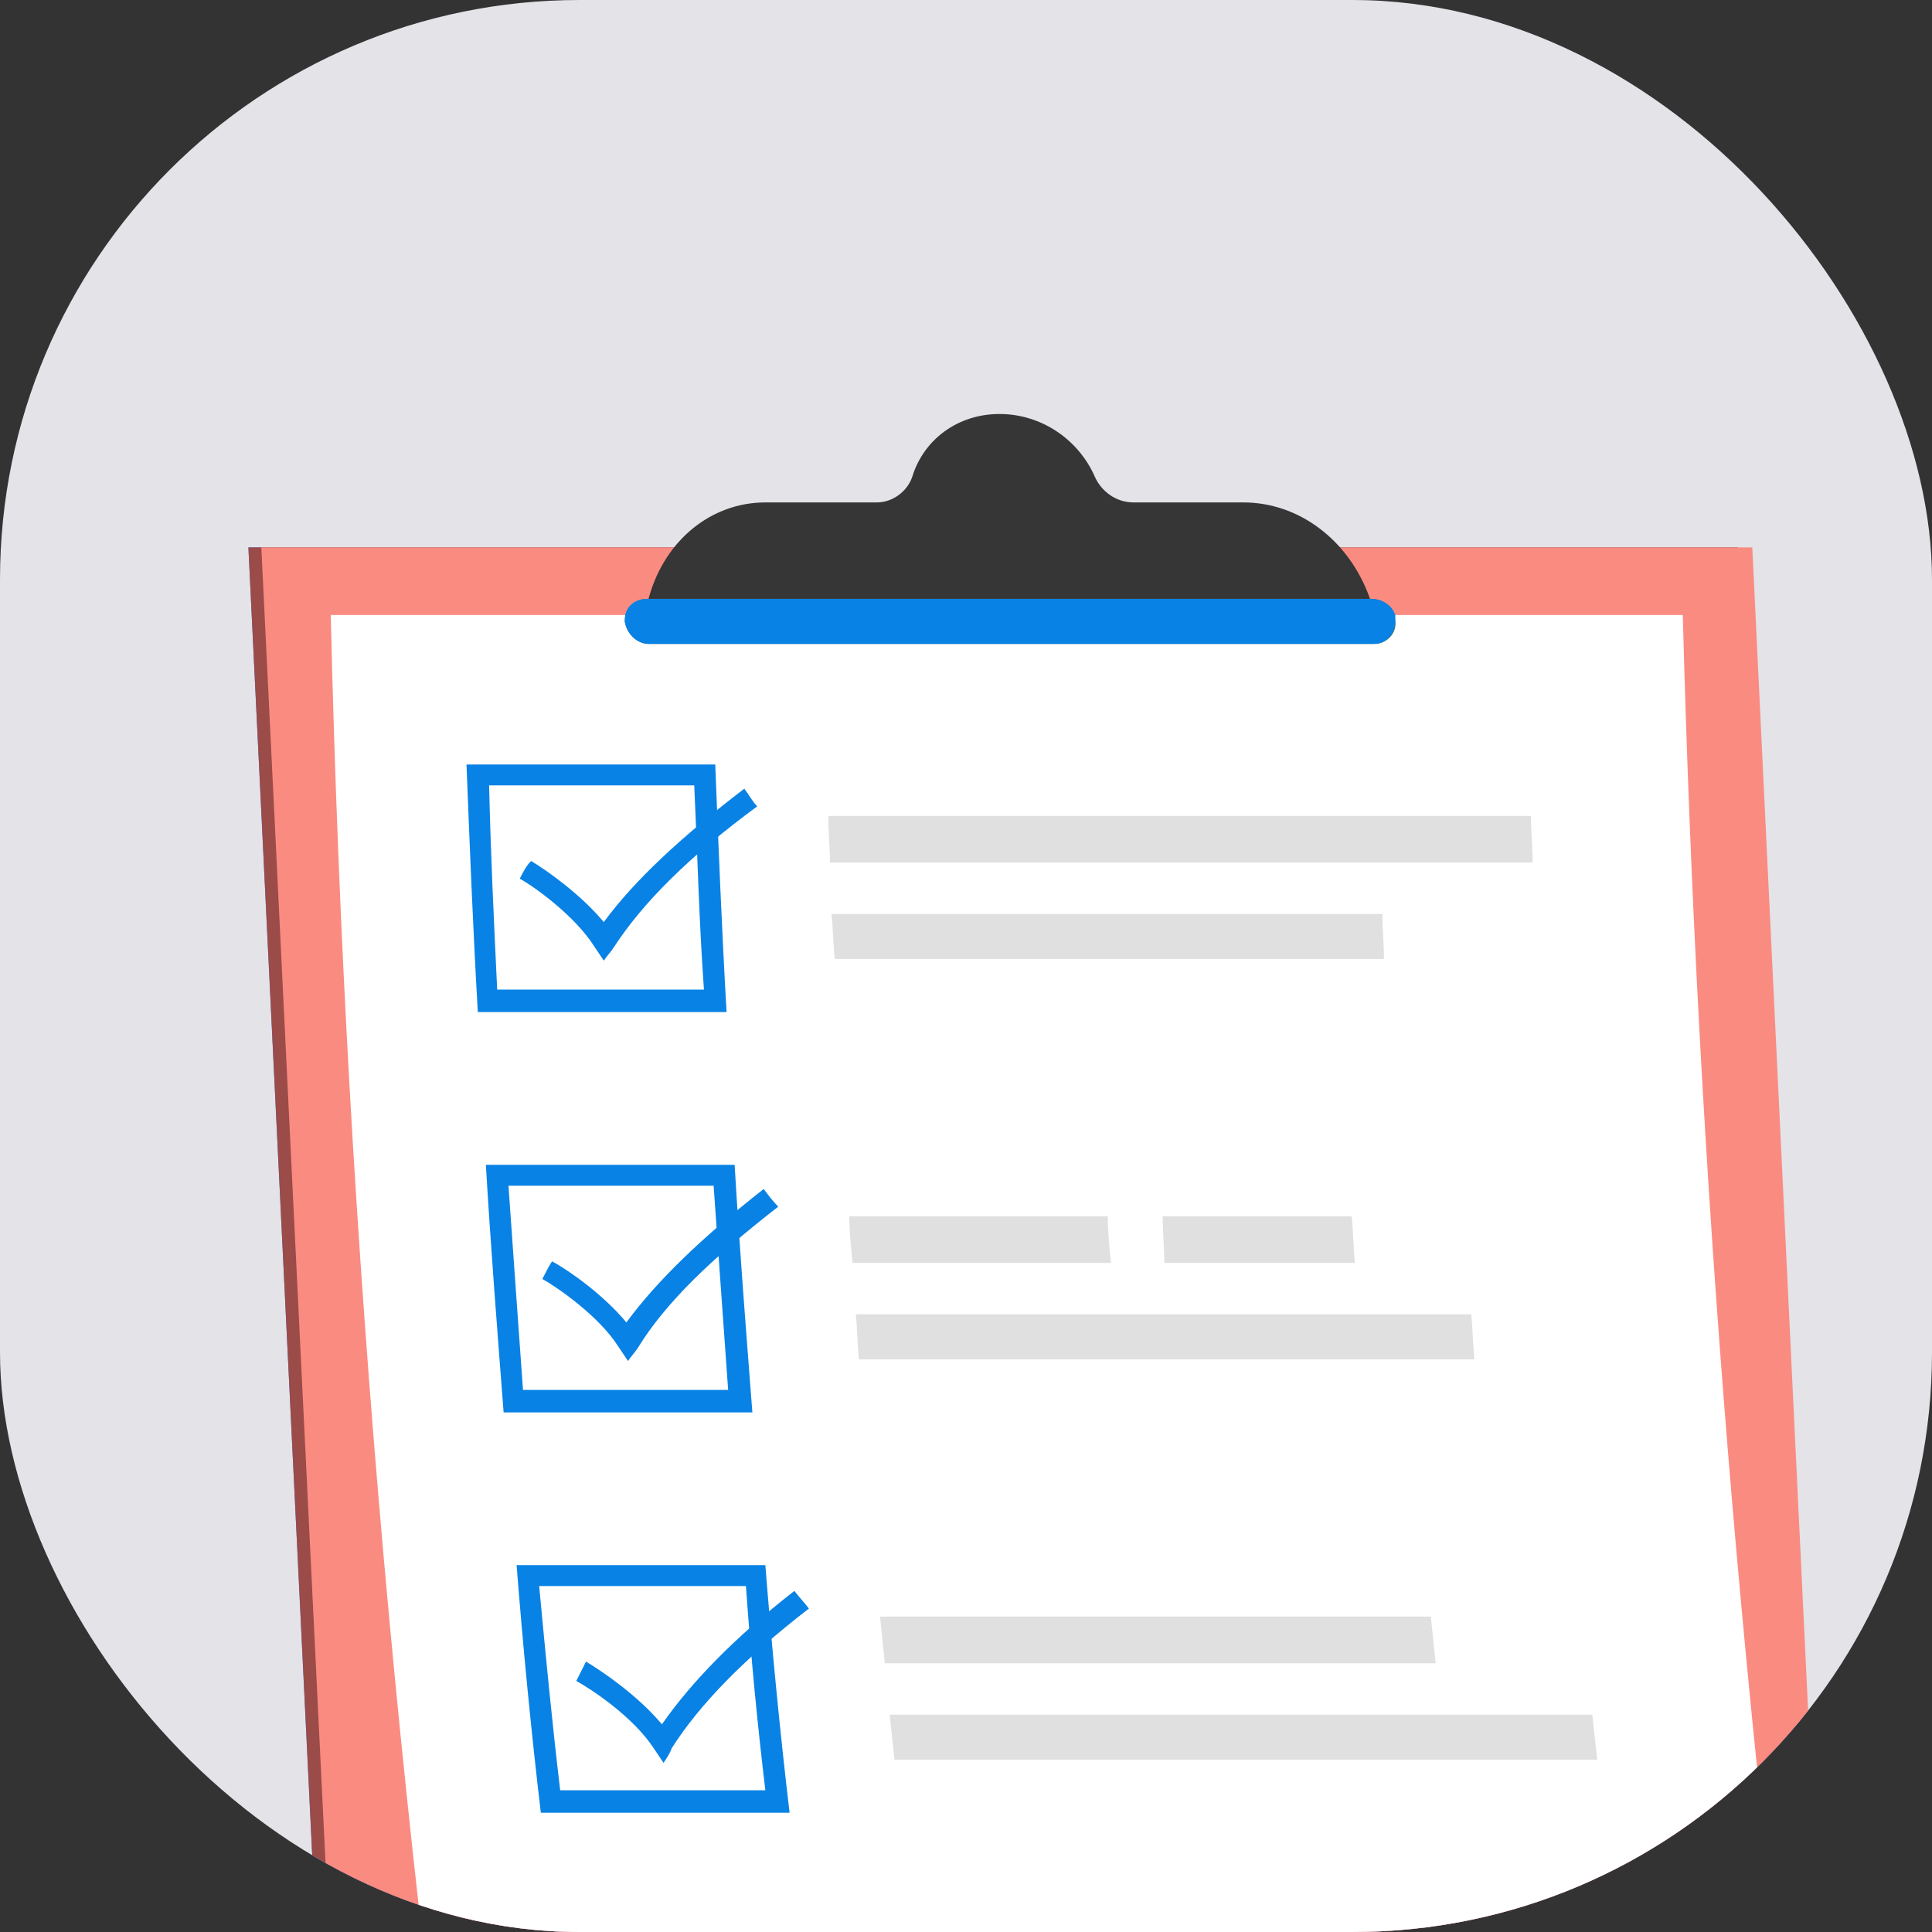
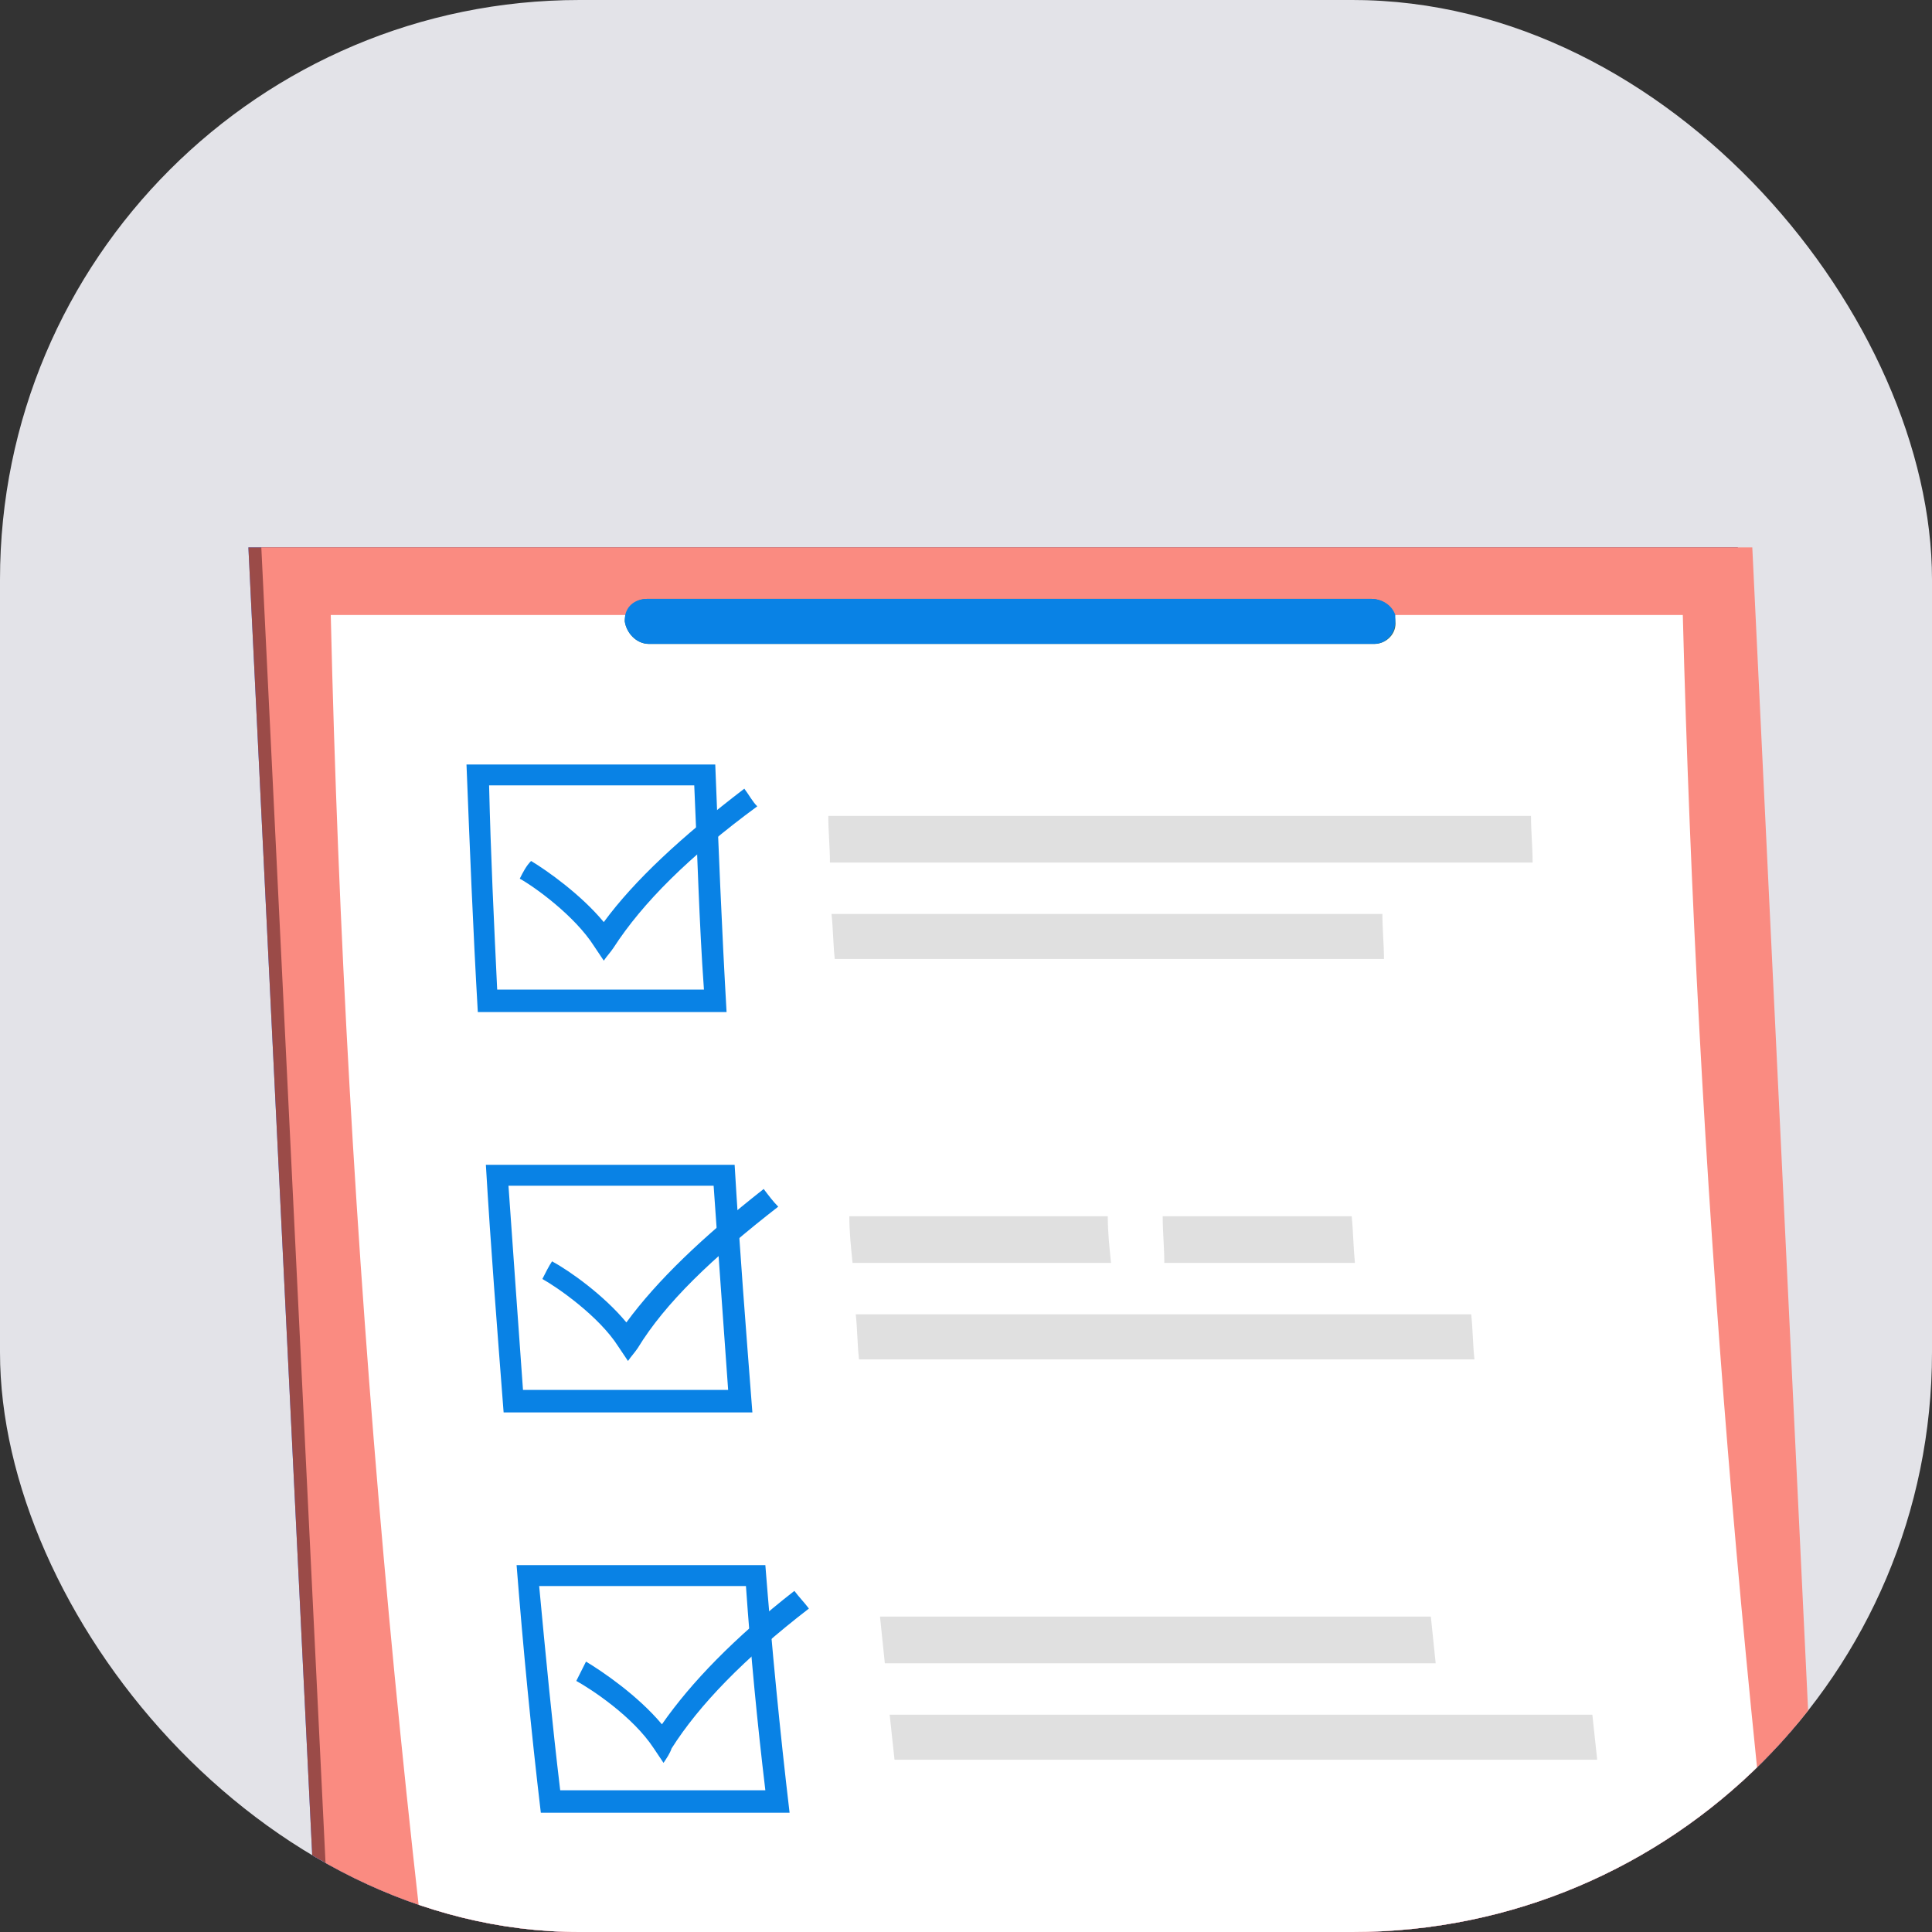
<svg xmlns="http://www.w3.org/2000/svg" width="70" height="70" viewBox="0 0 70 70" fill="none">
  <rect x="0" y="0" width="70" height="70" fill="#333333" stroke="none" />
  <g clip-path="url(#clip0_7155_110851)">
    <path d="M49 0H21C9.402 0 0 9.402 0 21V49C0 60.598 9.402 70 21 70H49C60.598 70 70 60.598 70 49V21C70 9.402 60.598 0 49 0Z" fill="#E3E3E8" />
    <g clip-path="url(#clip1_7155_110851)">
      <path d="M62.962 19.834H9L12.57 93H66.532L62.962 19.834Z" fill="#407BFF" />
      <path d="M62.962 19.834H9L12.57 93H66.532L62.962 19.834Z" fill="#9B4B48" />
      <path d="M63.489 19.834H9.468L13.039 93H67L63.489 19.834Z" fill="#FA8B81" />
      <path d="M60.971 22.282C61.498 42.379 63.137 62.535 65.888 82.632C62.026 85.253 58.162 87.874 54.358 90.554H18.013C14.56 67.835 12.512 45.001 11.984 22.282H60.971Z" fill="white" />
      <path d="M25.154 28.456C25.271 30.961 25.329 33.408 25.505 35.855H18.014C17.897 33.408 17.779 30.961 17.721 28.456H25.154ZM25.915 27.699H16.902C17.019 30.669 17.137 33.641 17.312 36.669H26.325C26.15 33.64 26.032 30.669 25.915 27.699Z" fill="#0982E5" />
      <path d="M55.529 31.252H30.07C30.07 30.67 30.011 30.146 30.011 29.563H55.471C55.471 30.145 55.529 30.669 55.529 31.252Z" fill="#E0E0E0" />
      <path d="M50.144 34.747H30.245C30.186 34.223 30.186 33.641 30.128 33.115H50.086C50.086 33.64 50.144 34.222 50.144 34.747Z" fill="#E0E0E0" />
      <path d="M25.856 42.961C26.031 45.465 26.207 47.913 26.382 50.359H18.949C18.774 47.913 18.598 45.465 18.423 42.961H25.856ZM26.617 42.203H17.604C17.779 45.174 18.014 48.145 18.247 51.174H27.26C27.026 48.144 26.792 45.174 26.617 42.203Z" fill="#0982E5" />
      <path d="M40.254 45.757H30.889C30.831 45.175 30.773 44.651 30.773 44.067H40.137C40.137 44.65 40.195 45.174 40.254 45.757Z" fill="#E0E0E0" />
      <path d="M49.091 45.757H42.185C42.185 45.175 42.127 44.651 42.127 44.067H48.974C49.033 44.65 49.033 45.174 49.091 45.757Z" fill="#E0E0E0" />
      <path d="M53.422 49.253H31.123C31.064 48.728 31.064 48.146 31.006 47.621H53.305C53.363 48.145 53.363 48.727 53.422 49.253Z" fill="#E0E0E0" />
      <path d="M27.027 57.465C27.202 59.97 27.437 62.417 27.73 64.864H20.297C20.004 62.417 19.77 59.97 19.535 57.465H27.027ZM27.73 56.708H18.717C18.951 59.678 19.243 62.708 19.595 65.678H28.608C28.256 62.708 27.964 59.678 27.73 56.708Z" fill="#0982E5" />
      <path d="M57.694 62.126H32.234C32.293 62.65 32.351 63.232 32.41 63.757H57.869C57.811 63.233 57.752 62.651 57.694 62.126Z" fill="#E0E0E0" />
      <path d="M51.842 58.573H31.884C31.942 59.155 32.001 59.679 32.059 60.263H52.017C51.959 59.68 51.9 59.156 51.842 58.573Z" fill="#E0E0E0" />
      <path d="M21.876 34.806C21.76 34.632 21.642 34.456 21.525 34.282C20.822 33.176 19.359 32.126 18.832 31.836C18.949 31.602 19.067 31.37 19.242 31.195C19.827 31.545 21.057 32.419 21.876 33.409C22.988 31.895 24.686 30.322 26.968 28.575C27.144 28.808 27.261 29.041 27.437 29.215C24.979 31.021 23.281 32.711 22.228 34.341C22.111 34.516 21.993 34.633 21.876 34.807V34.806Z" fill="#0982E5" />
      <path d="M22.753 49.311C22.636 49.136 22.519 48.961 22.402 48.787C21.699 47.68 20.177 46.631 19.651 46.34C19.768 46.107 19.886 45.874 20.002 45.7C20.646 46.05 21.875 46.924 22.695 47.914C23.806 46.4 25.446 44.826 27.67 43.079C27.845 43.313 28.021 43.545 28.197 43.72C25.797 45.584 24.099 47.215 23.105 48.846C22.988 49.02 22.87 49.138 22.753 49.312V49.311Z" fill="#0982E5" />
      <path d="M24.041 63.873C23.924 63.699 23.806 63.524 23.69 63.349C22.928 62.184 21.407 61.194 20.88 60.903C20.997 60.669 21.115 60.437 21.232 60.203C21.817 60.553 23.105 61.427 23.983 62.475C25.036 60.961 26.617 59.33 28.782 57.641C28.957 57.874 29.133 58.049 29.308 58.281C26.967 60.087 25.328 61.777 24.333 63.349C24.275 63.524 24.158 63.699 24.04 63.873H24.041Z" fill="#0982E5" />
-       <path d="M49.618 21.64C48.856 19.543 47.042 18.204 45.052 18.204H41.072C40.428 18.204 39.901 17.796 39.667 17.272C39.082 15.932 37.736 15 36.215 15C34.693 15 33.464 15.932 33.054 17.272C32.879 17.796 32.351 18.204 31.766 18.204H27.727C25.796 18.204 24.098 19.544 23.513 21.64L23.279 22.514H49.967L49.615 21.64" fill="#363636" />
      <path d="M49.793 23.33H23.515C23.047 23.33 22.695 22.922 22.637 22.514C22.637 22.048 22.988 21.698 23.456 21.698H49.676C50.145 21.698 50.554 22.048 50.554 22.514C50.613 22.922 50.261 23.33 49.793 23.33Z" fill="#3D6B55" />
      <path d="M49.676 21.698H23.456C22.988 21.698 22.637 21.99 22.637 22.456V22.514C22.695 22.922 23.047 23.33 23.515 23.33H49.793C50.203 23.33 50.554 22.98 50.554 22.514V22.281C50.438 21.931 50.086 21.698 49.676 21.698Z" fill="#0982E5" />
    </g>
  </g>
  <defs>
    <clipPath id="clip0_7155_110851">
      <rect width="70" height="70" rx="21" fill="white" />
    </clipPath>
    <clipPath id="clip1_7155_110851">
      <rect width="58" height="78" fill="white" transform="translate(9 15)" />
    </clipPath>
  </defs>
</svg>